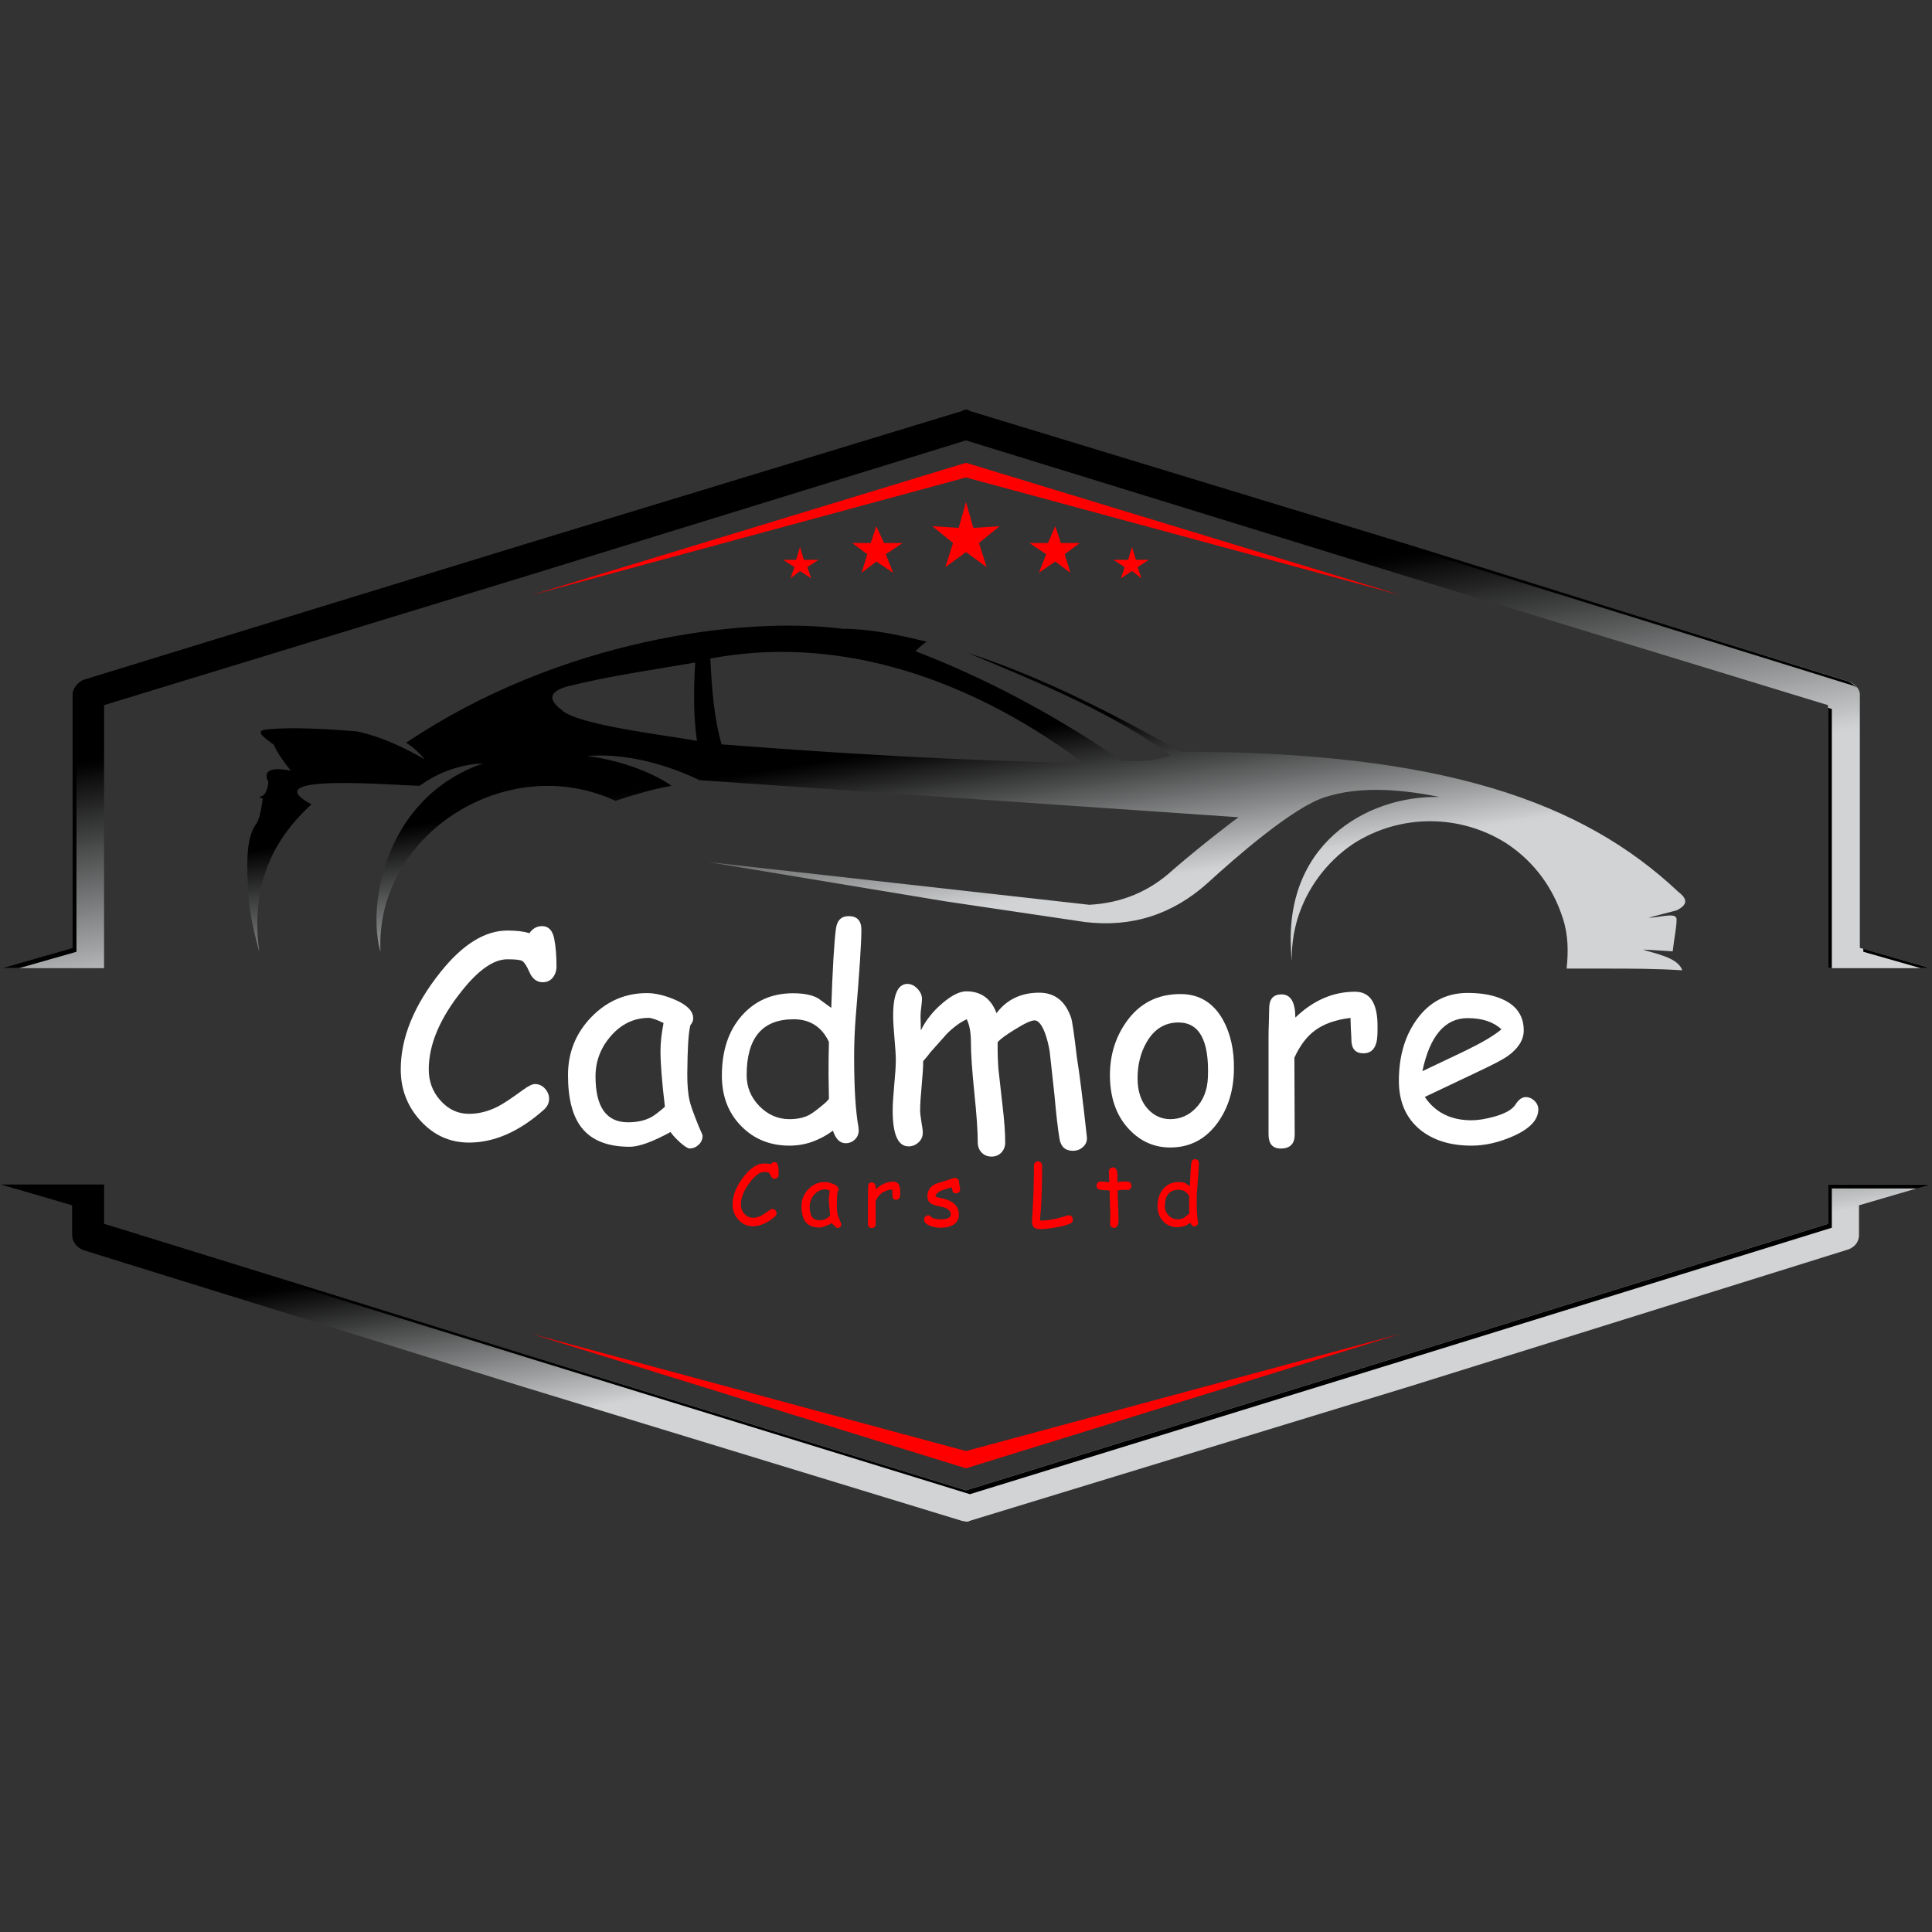
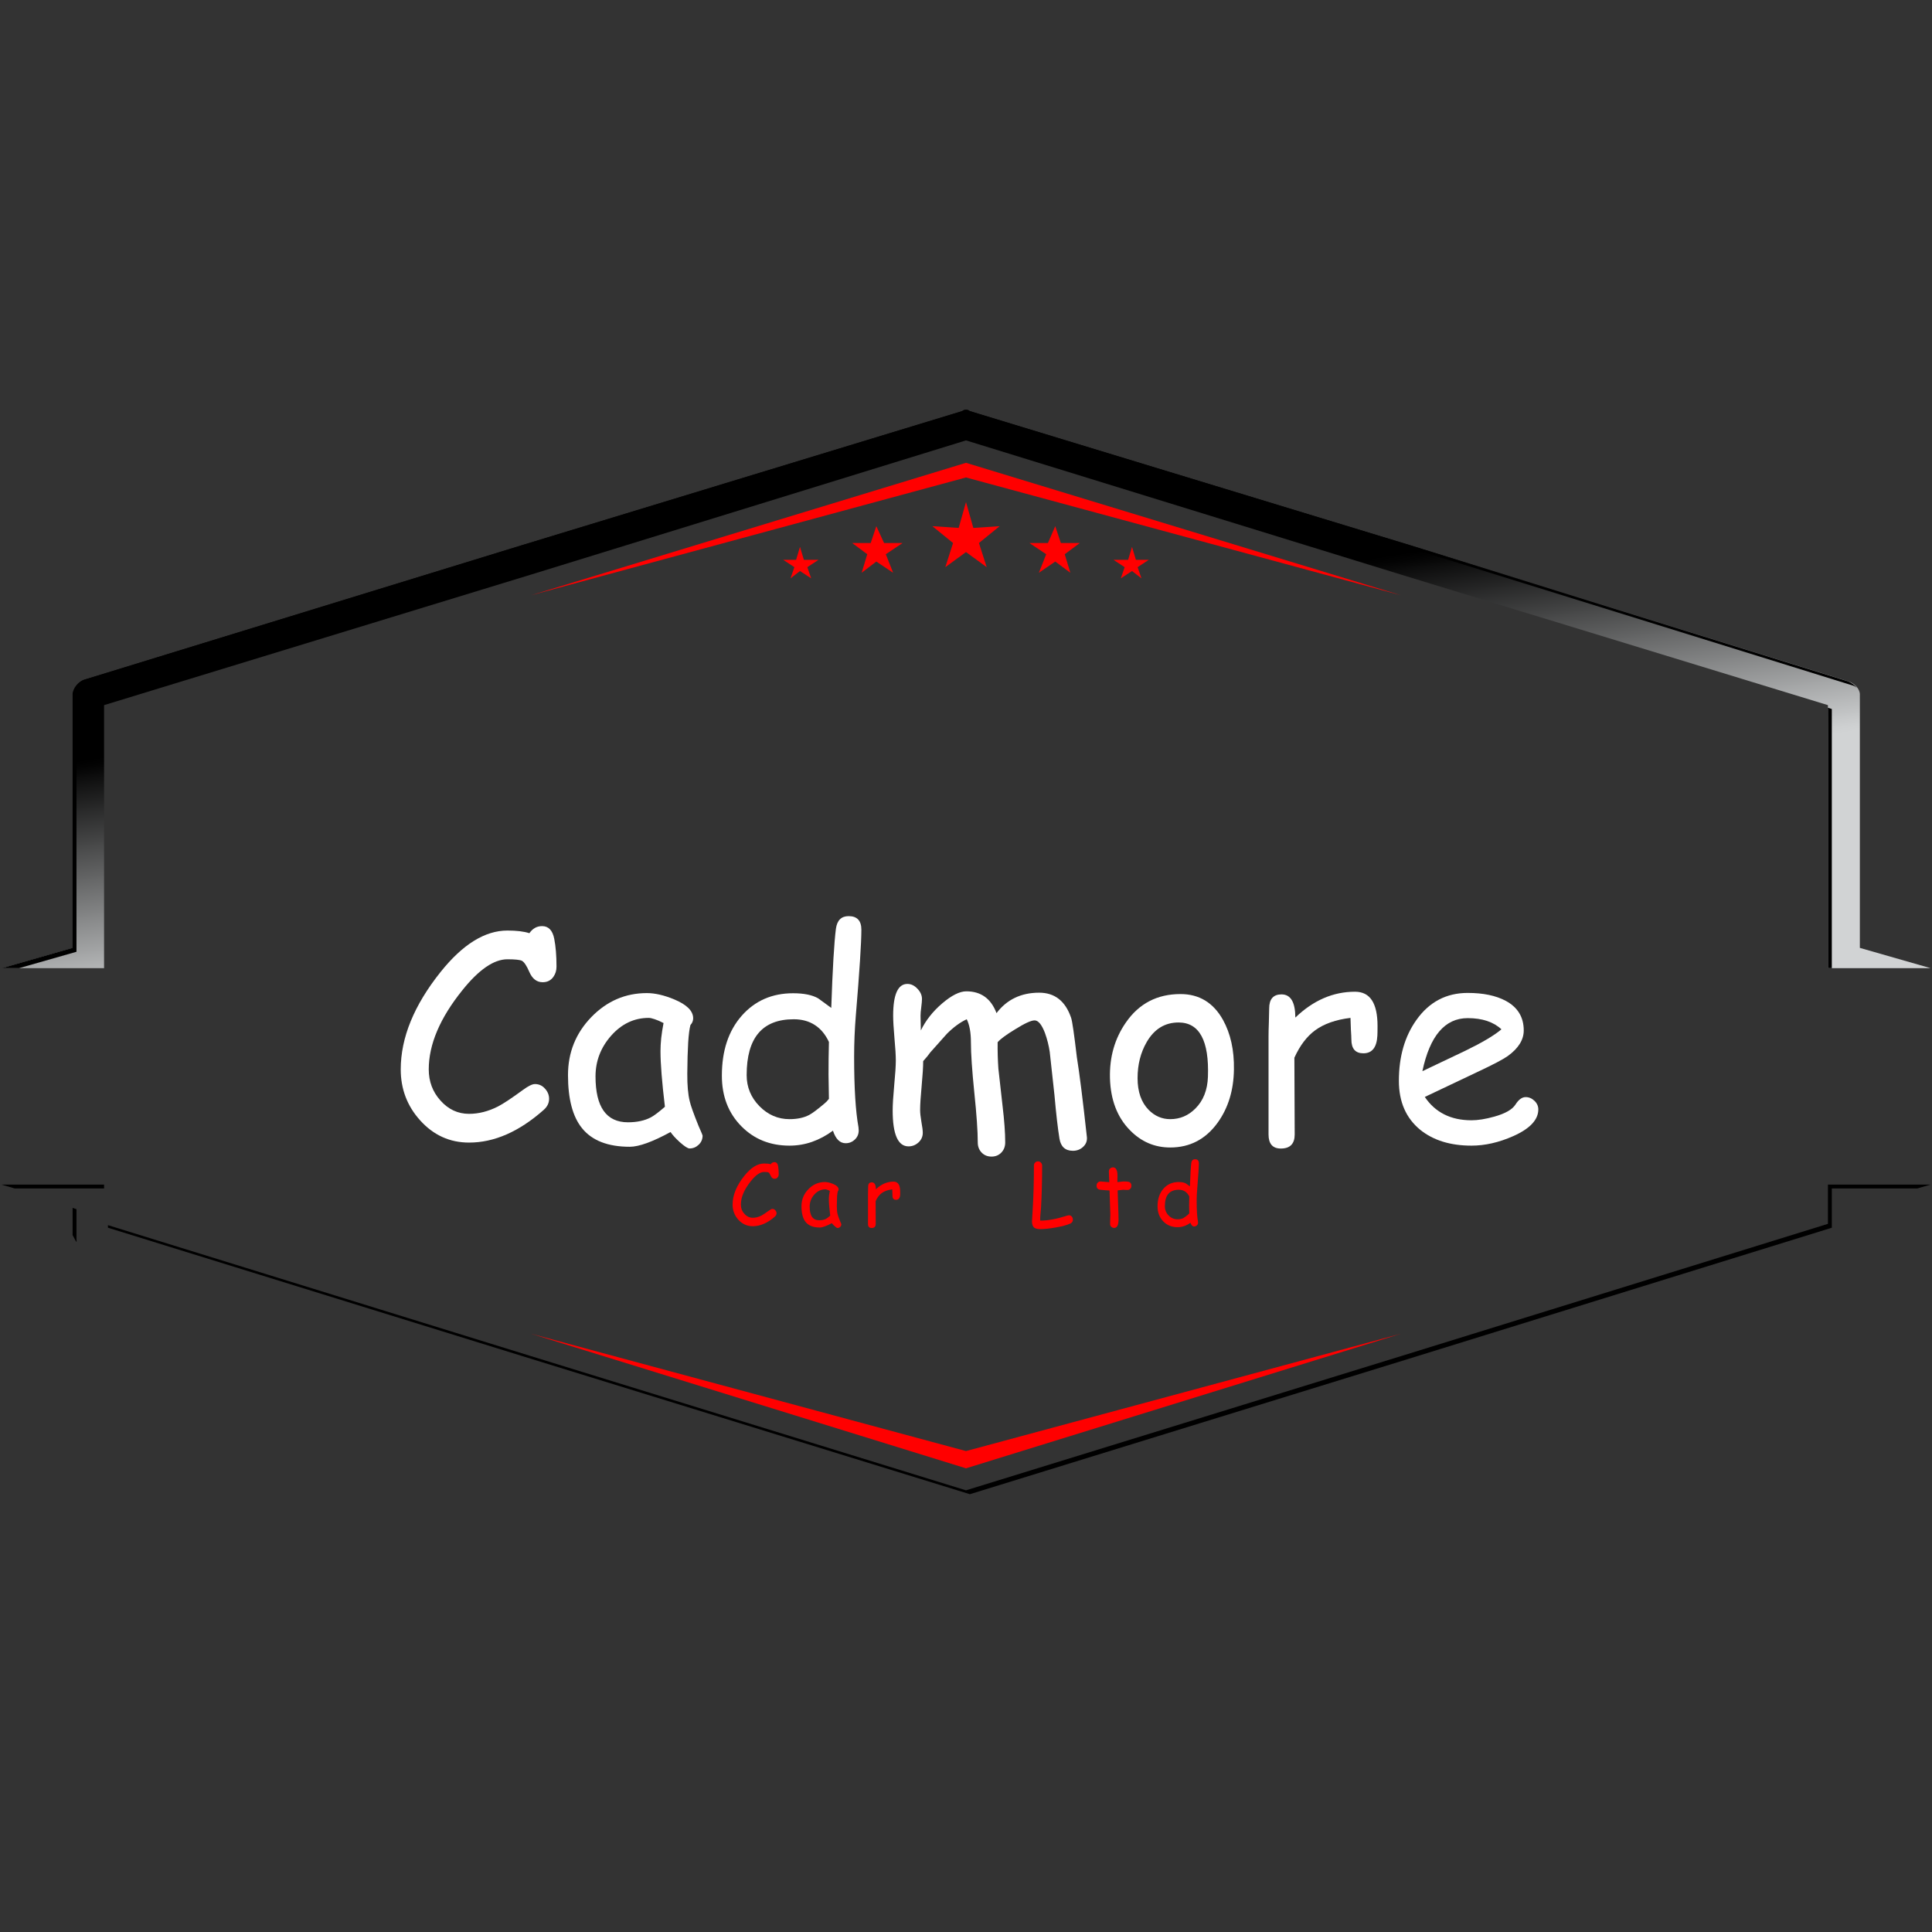
<svg xmlns="http://www.w3.org/2000/svg" width="500" viewBox="0 0 375 375" height="500" preserveAspectRatio="xMidYMid meet">
  <rect x="0" y="0" width="375" height="375" fill="#333333" stroke="none" />
  <defs>
    <g />
    <clipPath id="59735ac1d7">
      <path d="M 0 0.453 L 375 0.453 L 375 109 L 0 109 Z M 0 0.453 " clip-rule="nonzero" />
    </clipPath>
    <clipPath id="5909c5da21">
      <path d="M 20.199 108.918 L 20.199 57.867 L 103.137 32.508 L 187.5 6.48 L 271.863 32.508 L 354.801 57.867 L 354.801 108.918 L 374.719 108.918 L 360.996 104.984 L 360.996 55.773 C 360.996 54.688 359.906 53.598 358.816 53.262 L 273.703 26.816 L 188.254 0.789 C 187.918 0.453 187.164 0.453 186.832 0.789 L 101.379 26.816 L 16.684 52.844 C 15.262 53.18 14.172 54.688 14.172 55.773 L 14.172 104.984 L 0.449 108.918 L 20.367 108.918 Z M 20.199 108.918 " clip-rule="evenodd" />
    </clipPath>
    <linearGradient x1="255.416" gradientTransform="matrix(0.837, 0, 0, 0.837, -21.731, -13.942)" y1="181.003" x2="224.879" gradientUnits="userSpaceOnUse" y2="-13.884" id="d5def59a0f">
      <stop stop-opacity="1" stop-color="rgb(81.96%, 82.75%, 83.139%)" offset="0" />
      <stop stop-opacity="1" stop-color="rgb(81.96%, 82.75%, 83.139%)" offset="0.25" />
      <stop stop-opacity="1" stop-color="rgb(81.96%, 82.75%, 83.139%)" offset="0.281" />
      <stop stop-opacity="1" stop-color="rgb(81.96%, 82.75%, 83.139%)" offset="0.289" />
      <stop stop-opacity="1" stop-color="rgb(81.25%, 82.033%, 82.419%)" offset="0.293" />
      <stop stop-opacity="1" stop-color="rgb(80.542%, 81.317%, 81.7%)" offset="0.297" />
      <stop stop-opacity="1" stop-color="rgb(79.41%, 80.174%, 80.553%)" offset="0.301" />
      <stop stop-opacity="1" stop-color="rgb(78.278%, 79.033%, 79.405%)" offset="0.305" />
      <stop stop-opacity="1" stop-color="rgb(77.145%, 77.89%, 78.256%)" offset="0.309" />
      <stop stop-opacity="1" stop-color="rgb(76.015%, 76.747%, 77.109%)" offset="0.312" />
      <stop stop-opacity="1" stop-color="rgb(74.883%, 75.604%, 75.961%)" offset="0.316" />
      <stop stop-opacity="1" stop-color="rgb(73.752%, 74.463%, 74.814%)" offset="0.32" />
      <stop stop-opacity="1" stop-color="rgb(72.62%, 73.32%, 73.665%)" offset="0.324" />
      <stop stop-opacity="1" stop-color="rgb(71.489%, 72.177%, 72.517%)" offset="0.328" />
      <stop stop-opacity="1" stop-color="rgb(70.357%, 71.034%, 71.37%)" offset="0.332" />
      <stop stop-opacity="1" stop-color="rgb(69.226%, 69.893%, 70.222%)" offset="0.336" />
      <stop stop-opacity="1" stop-color="rgb(68.094%, 68.75%, 69.073%)" offset="0.34" />
      <stop stop-opacity="1" stop-color="rgb(66.963%, 67.609%, 67.926%)" offset="0.344" />
      <stop stop-opacity="1" stop-color="rgb(65.831%, 66.466%, 66.779%)" offset="0.348" />
      <stop stop-opacity="1" stop-color="rgb(64.699%, 65.323%, 65.631%)" offset="0.352" />
      <stop stop-opacity="1" stop-color="rgb(63.567%, 64.18%, 64.482%)" offset="0.355" />
      <stop stop-opacity="1" stop-color="rgb(62.436%, 63.039%, 63.335%)" offset="0.359" />
      <stop stop-opacity="1" stop-color="rgb(61.304%, 61.896%, 62.187%)" offset="0.363" />
      <stop stop-opacity="1" stop-color="rgb(60.173%, 60.753%, 61.04%)" offset="0.367" />
      <stop stop-opacity="1" stop-color="rgb(59.041%, 59.61%, 59.891%)" offset="0.371" />
      <stop stop-opacity="1" stop-color="rgb(57.91%, 58.469%, 58.743%)" offset="0.375" />
      <stop stop-opacity="1" stop-color="rgb(56.778%, 57.326%, 57.596%)" offset="0.379" />
      <stop stop-opacity="1" stop-color="rgb(55.647%, 56.183%, 56.448%)" offset="0.383" />
      <stop stop-opacity="1" stop-color="rgb(54.515%, 55.04%, 55.299%)" offset="0.387" />
      <stop stop-opacity="1" stop-color="rgb(53.384%, 53.899%, 54.152%)" offset="0.391" />
      <stop stop-opacity="1" stop-color="rgb(52.252%, 52.756%, 53.004%)" offset="0.395" />
      <stop stop-opacity="1" stop-color="rgb(51.12%, 51.613%, 51.857%)" offset="0.398" />
      <stop stop-opacity="1" stop-color="rgb(49.988%, 50.47%, 50.708%)" offset="0.402" />
      <stop stop-opacity="1" stop-color="rgb(48.857%, 49.329%, 49.561%)" offset="0.406" />
      <stop stop-opacity="1" stop-color="rgb(47.725%, 48.186%, 48.413%)" offset="0.41" />
      <stop stop-opacity="1" stop-color="rgb(46.594%, 47.043%, 47.266%)" offset="0.414" />
      <stop stop-opacity="1" stop-color="rgb(45.462%, 45.9%, 46.117%)" offset="0.418" />
      <stop stop-opacity="1" stop-color="rgb(44.331%, 44.759%, 44.969%)" offset="0.422" />
      <stop stop-opacity="1" stop-color="rgb(43.199%, 43.616%, 43.822%)" offset="0.426" />
      <stop stop-opacity="1" stop-color="rgb(42.068%, 42.473%, 42.674%)" offset="0.43" />
      <stop stop-opacity="1" stop-color="rgb(40.936%, 41.33%, 41.525%)" offset="0.434" />
      <stop stop-opacity="1" stop-color="rgb(39.806%, 40.189%, 40.378%)" offset="0.438" />
      <stop stop-opacity="1" stop-color="rgb(38.673%, 39.046%, 39.23%)" offset="0.441" />
      <stop stop-opacity="1" stop-color="rgb(37.541%, 37.904%, 38.083%)" offset="0.445" />
      <stop stop-opacity="1" stop-color="rgb(36.409%, 36.761%, 36.934%)" offset="0.449" />
      <stop stop-opacity="1" stop-color="rgb(35.278%, 35.619%, 35.786%)" offset="0.453" />
      <stop stop-opacity="1" stop-color="rgb(34.146%, 34.476%, 34.639%)" offset="0.457" />
      <stop stop-opacity="1" stop-color="rgb(33.015%, 33.334%, 33.492%)" offset="0.461" />
      <stop stop-opacity="1" stop-color="rgb(31.883%, 32.191%, 32.343%)" offset="0.465" />
      <stop stop-opacity="1" stop-color="rgb(30.753%, 31.049%, 31.195%)" offset="0.469" />
      <stop stop-opacity="1" stop-color="rgb(29.62%, 29.906%, 30.048%)" offset="0.473" />
      <stop stop-opacity="1" stop-color="rgb(28.49%, 28.764%, 28.9%)" offset="0.477" />
      <stop stop-opacity="1" stop-color="rgb(27.357%, 27.621%, 27.751%)" offset="0.48" />
      <stop stop-opacity="1" stop-color="rgb(26.227%, 26.479%, 26.604%)" offset="0.484" />
      <stop stop-opacity="1" stop-color="rgb(25.095%, 25.336%, 25.455%)" offset="0.488" />
      <stop stop-opacity="1" stop-color="rgb(23.962%, 24.194%, 24.307%)" offset="0.492" />
      <stop stop-opacity="1" stop-color="rgb(22.83%, 23.051%, 23.16%)" offset="0.496" />
      <stop stop-opacity="1" stop-color="rgb(21.7%, 21.909%, 22.012%)" offset="0.5" />
      <stop stop-opacity="1" stop-color="rgb(20.567%, 20.766%, 20.863%)" offset="0.504" />
      <stop stop-opacity="1" stop-color="rgb(19.437%, 19.624%, 19.716%)" offset="0.508" />
      <stop stop-opacity="1" stop-color="rgb(18.304%, 18.481%, 18.568%)" offset="0.512" />
      <stop stop-opacity="1" stop-color="rgb(17.174%, 17.339%, 17.421%)" offset="0.516" />
      <stop stop-opacity="1" stop-color="rgb(16.042%, 16.196%, 16.272%)" offset="0.52" />
      <stop stop-opacity="1" stop-color="rgb(14.911%, 15.054%, 15.125%)" offset="0.523" />
      <stop stop-opacity="1" stop-color="rgb(13.779%, 13.911%, 13.977%)" offset="0.527" />
      <stop stop-opacity="1" stop-color="rgb(12.648%, 12.769%, 12.83%)" offset="0.531" />
      <stop stop-opacity="1" stop-color="rgb(11.516%, 11.626%, 11.681%)" offset="0.535" />
      <stop stop-opacity="1" stop-color="rgb(10.384%, 10.484%, 10.533%)" offset="0.539" />
      <stop stop-opacity="1" stop-color="rgb(9.251%, 9.341%, 9.386%)" offset="0.543" />
      <stop stop-opacity="1" stop-color="rgb(8.121%, 8.2%, 8.238%)" offset="0.547" />
      <stop stop-opacity="1" stop-color="rgb(6.989%, 7.057%, 7.089%)" offset="0.551" />
      <stop stop-opacity="1" stop-color="rgb(5.858%, 5.914%, 5.942%)" offset="0.555" />
      <stop stop-opacity="1" stop-color="rgb(4.726%, 4.771%, 4.794%)" offset="0.559" />
      <stop stop-opacity="1" stop-color="rgb(3.595%, 3.63%, 3.647%)" offset="0.562" />
      <stop stop-opacity="1" stop-color="rgb(2.463%, 2.487%, 2.498%)" offset="0.566" />
      <stop stop-opacity="1" stop-color="rgb(1.332%, 1.344%, 1.35%)" offset="0.57" />
      <stop stop-opacity="1" stop-color="rgb(0.665%, 0.671%, 0.674%)" offset="0.574" />
      <stop stop-opacity="1" stop-color="rgb(0%, 0%, 0%)" offset="0.578" />
      <stop stop-opacity="1" stop-color="rgb(0%, 0%, 0%)" offset="0.594" />
      <stop stop-opacity="1" stop-color="rgb(0%, 0%, 0%)" offset="0.625" />
      <stop stop-opacity="1" stop-color="rgb(0%, 0%, 0%)" offset="0.649" />
      <stop stop-opacity="1" stop-color="rgb(0%, 0%, 0%)" offset="0.75" />
      <stop stop-opacity="1" stop-color="rgb(0%, 0%, 0%)" offset="1" />
    </linearGradient>
    <clipPath id="8f0c2c18a0">
-       <path d="M 0 150 L 375 150 L 375 217 L 0 217 Z M 0 150 " clip-rule="nonzero" />
-     </clipPath>
+       </clipPath>
    <clipPath id="84e8b0cd8f">
      <path d="M 354.801 150.934 L 354.801 158.547 L 271.863 184.242 L 187.5 210.27 L 103.137 184.242 L 20.199 158.547 L 20.199 150.934 L 0.281 150.934 L 14.004 154.949 L 14.004 160.723 C 14.004 162.148 15.094 163.234 16.184 163.652 L 101.297 190.102 L 186.746 216.211 C 187.082 216.211 187.836 216.547 188.168 216.211 L 273.621 190.102 L 358.316 163.652 C 359.738 163.32 360.828 162.23 360.828 160.723 L 360.828 154.949 L 374.551 150.934 L 354.633 150.934 Z M 354.801 150.934 " clip-rule="evenodd" />
    </clipPath>
    <linearGradient x1="267.339" gradientTransform="matrix(0.837, 0, 0, 0.837, -21.731, -13.942)" y1="307.745" x2="244.59" gradientUnits="userSpaceOnUse" y2="162.752" id="eb75b3739f">
      <stop stop-opacity="1" stop-color="rgb(81.96%, 82.75%, 83.139%)" offset="0" />
      <stop stop-opacity="1" stop-color="rgb(81.96%, 82.75%, 83.139%)" offset="0.472" />
      <stop stop-opacity="1" stop-color="rgb(81.96%, 82.75%, 83.139%)" offset="0.5" />
      <stop stop-opacity="1" stop-color="rgb(81.868%, 82.657%, 83.046%)" offset="0.508" />
      <stop stop-opacity="1" stop-color="rgb(80.55%, 81.326%, 81.711%)" offset="0.512" />
      <stop stop-opacity="1" stop-color="rgb(79.324%, 80.089%, 80.467%)" offset="0.516" />
      <stop stop-opacity="1" stop-color="rgb(78.098%, 78.851%, 79.222%)" offset="0.52" />
      <stop stop-opacity="1" stop-color="rgb(76.872%, 77.614%, 77.979%)" offset="0.523" />
      <stop stop-opacity="1" stop-color="rgb(75.645%, 76.375%, 76.735%)" offset="0.527" />
      <stop stop-opacity="1" stop-color="rgb(74.42%, 75.137%, 75.491%)" offset="0.531" />
      <stop stop-opacity="1" stop-color="rgb(73.193%, 73.9%, 74.248%)" offset="0.535" />
      <stop stop-opacity="1" stop-color="rgb(71.968%, 72.662%, 73.004%)" offset="0.539" />
      <stop stop-opacity="1" stop-color="rgb(70.741%, 71.423%, 71.761%)" offset="0.543" />
      <stop stop-opacity="1" stop-color="rgb(69.516%, 70.186%, 70.517%)" offset="0.547" />
      <stop stop-opacity="1" stop-color="rgb(68.289%, 68.947%, 69.272%)" offset="0.551" />
      <stop stop-opacity="1" stop-color="rgb(67.064%, 67.709%, 68.028%)" offset="0.555" />
      <stop stop-opacity="1" stop-color="rgb(65.837%, 66.472%, 66.785%)" offset="0.559" />
      <stop stop-opacity="1" stop-color="rgb(64.612%, 65.234%, 65.541%)" offset="0.562" />
      <stop stop-opacity="1" stop-color="rgb(63.385%, 63.995%, 64.297%)" offset="0.566" />
      <stop stop-opacity="1" stop-color="rgb(62.16%, 62.758%, 63.054%)" offset="0.57" />
      <stop stop-opacity="1" stop-color="rgb(60.933%, 61.52%, 61.81%)" offset="0.574" />
      <stop stop-opacity="1" stop-color="rgb(59.706%, 60.283%, 60.567%)" offset="0.578" />
      <stop stop-opacity="1" stop-color="rgb(58.479%, 59.044%, 59.323%)" offset="0.582" />
      <stop stop-opacity="1" stop-color="rgb(57.254%, 57.806%, 58.08%)" offset="0.586" />
      <stop stop-opacity="1" stop-color="rgb(56.027%, 56.567%, 56.834%)" offset="0.59" />
      <stop stop-opacity="1" stop-color="rgb(54.802%, 55.33%, 55.591%)" offset="0.594" />
      <stop stop-opacity="1" stop-color="rgb(53.575%, 54.092%, 54.347%)" offset="0.598" />
      <stop stop-opacity="1" stop-color="rgb(52.35%, 52.855%, 53.104%)" offset="0.602" />
      <stop stop-opacity="1" stop-color="rgb(51.123%, 51.616%, 51.86%)" offset="0.605" />
      <stop stop-opacity="1" stop-color="rgb(49.898%, 50.378%, 50.616%)" offset="0.609" />
      <stop stop-opacity="1" stop-color="rgb(48.671%, 49.141%, 49.373%)" offset="0.613" />
      <stop stop-opacity="1" stop-color="rgb(47.446%, 47.903%, 48.129%)" offset="0.617" />
      <stop stop-opacity="1" stop-color="rgb(46.219%, 46.664%, 46.884%)" offset="0.621" />
      <stop stop-opacity="1" stop-color="rgb(44.994%, 45.427%, 45.641%)" offset="0.625" />
      <stop stop-opacity="1" stop-color="rgb(43.767%, 44.188%, 44.397%)" offset="0.629" />
      <stop stop-opacity="1" stop-color="rgb(42.542%, 42.95%, 43.153%)" offset="0.633" />
      <stop stop-opacity="1" stop-color="rgb(41.315%, 41.713%, 41.91%)" offset="0.637" />
      <stop stop-opacity="1" stop-color="rgb(40.089%, 40.475%, 40.666%)" offset="0.641" />
      <stop stop-opacity="1" stop-color="rgb(38.863%, 39.236%, 39.423%)" offset="0.645" />
      <stop stop-opacity="1" stop-color="rgb(37.637%, 37.999%, 38.179%)" offset="0.648" />
      <stop stop-opacity="1" stop-color="rgb(36.411%, 36.761%, 36.934%)" offset="0.652" />
      <stop stop-opacity="1" stop-color="rgb(35.184%, 35.524%, 35.69%)" offset="0.656" />
      <stop stop-opacity="1" stop-color="rgb(33.957%, 34.285%, 34.447%)" offset="0.66" />
      <stop stop-opacity="1" stop-color="rgb(32.732%, 33.047%, 33.203%)" offset="0.664" />
      <stop stop-opacity="1" stop-color="rgb(31.505%, 31.81%, 31.96%)" offset="0.668" />
      <stop stop-opacity="1" stop-color="rgb(30.28%, 30.573%, 30.716%)" offset="0.672" />
      <stop stop-opacity="1" stop-color="rgb(29.053%, 29.333%, 29.472%)" offset="0.676" />
      <stop stop-opacity="1" stop-color="rgb(27.827%, 28.096%, 28.229%)" offset="0.68" />
      <stop stop-opacity="1" stop-color="rgb(26.601%, 26.857%, 26.985%)" offset="0.684" />
      <stop stop-opacity="1" stop-color="rgb(25.375%, 25.62%, 25.742%)" offset="0.688" />
      <stop stop-opacity="1" stop-color="rgb(24.149%, 24.382%, 24.496%)" offset="0.691" />
      <stop stop-opacity="1" stop-color="rgb(22.923%, 23.145%, 23.253%)" offset="0.695" />
      <stop stop-opacity="1" stop-color="rgb(21.696%, 21.906%, 22.009%)" offset="0.699" />
      <stop stop-opacity="1" stop-color="rgb(20.471%, 20.668%, 20.766%)" offset="0.703" />
      <stop stop-opacity="1" stop-color="rgb(19.244%, 19.431%, 19.522%)" offset="0.707" />
      <stop stop-opacity="1" stop-color="rgb(18.019%, 18.193%, 18.279%)" offset="0.711" />
      <stop stop-opacity="1" stop-color="rgb(16.792%, 16.954%, 17.035%)" offset="0.715" />
      <stop stop-opacity="1" stop-color="rgb(15.567%, 15.717%, 15.791%)" offset="0.719" />
      <stop stop-opacity="1" stop-color="rgb(14.34%, 14.478%, 14.546%)" offset="0.723" />
      <stop stop-opacity="1" stop-color="rgb(13.115%, 13.24%, 13.303%)" offset="0.727" />
      <stop stop-opacity="1" stop-color="rgb(11.888%, 12.003%, 12.059%)" offset="0.73" />
      <stop stop-opacity="1" stop-color="rgb(10.663%, 10.765%, 10.815%)" offset="0.734" />
      <stop stop-opacity="1" stop-color="rgb(9.436%, 9.526%, 9.572%)" offset="0.738" />
      <stop stop-opacity="1" stop-color="rgb(8.209%, 8.289%, 8.328%)" offset="0.742" />
      <stop stop-opacity="1" stop-color="rgb(6.982%, 7.051%, 7.085%)" offset="0.746" />
      <stop stop-opacity="1" stop-color="rgb(5.757%, 5.814%, 5.841%)" offset="0.75" />
      <stop stop-opacity="1" stop-color="rgb(4.53%, 4.575%, 4.596%)" offset="0.754" />
      <stop stop-opacity="1" stop-color="rgb(3.305%, 3.337%, 3.352%)" offset="0.758" />
      <stop stop-opacity="1" stop-color="rgb(2.078%, 2.1%, 2.109%)" offset="0.762" />
      <stop stop-opacity="1" stop-color="rgb(0.853%, 0.862%, 0.865%)" offset="0.766" />
      <stop stop-opacity="1" stop-color="rgb(0.426%, 0.43%, 0.432%)" offset="0.77" />
      <stop stop-opacity="1" stop-color="rgb(0%, 0%, 0%)" offset="0.773" />
      <stop stop-opacity="1" stop-color="rgb(0%, 0%, 0%)" offset="0.781" />
      <stop stop-opacity="1" stop-color="rgb(0%, 0%, 0%)" offset="0.812" />
      <stop stop-opacity="1" stop-color="rgb(0%, 0%, 0%)" offset="0.875" />
      <stop stop-opacity="1" stop-color="rgb(0%, 0%, 0%)" offset="1" />
    </linearGradient>
    <clipPath id="16d2838868">
      <path d="M 48 42 L 328 42 L 328 110 L 48 110 Z M 48 42 " clip-rule="nonzero" />
    </clipPath>
    <clipPath id="3108af06d4">
      <path d="M 325.762 94.105 C 307.266 76.695 280.148 66.906 229.094 66.906 C 213.863 58.199 200.137 51.672 187.836 47.738 C 202.648 53.848 216.457 59.707 227.254 67.656 C 223.988 68.746 221.48 68.746 217.879 68.746 C 204.156 59.371 190.766 52.426 177.707 47.406 C 178.461 46.652 179.129 45.98 179.883 45.562 C 174.109 44.141 168.668 43.051 163.562 43.051 C 143.98 40.543 108.496 45.23 78.867 65.148 C 78.531 65.148 79.957 65.48 82.465 68.41 C 78.113 65.902 74.098 64.059 69.41 62.973 C 60.371 62.219 54.598 62.219 51.332 62.637 C 49.91 62.973 50.578 63.723 53.172 65.566 C 53.926 67.406 55.352 69.164 56.438 70.586 C 52.504 69.836 50.996 70.586 52.086 72.762 C 51.75 77.117 48.82 74.938 50.996 76.027 C 50.664 78.539 50.246 80.379 49.574 81.133 C 48.152 83.309 47.734 86.906 48.152 93.102 C 48.152 96.363 48.906 100.715 50.328 105.738 C 48.152 89.836 55.77 81.469 60.453 77.117 C 48.906 70.922 77.109 73.516 81.461 73.516 C 82.551 72.762 86.902 69.5 93.766 69.164 C 74.18 76.027 71.336 97.367 73.848 105.738 C 72.758 82.891 98.453 66.652 119.457 76.445 C 122.723 75.359 126.32 74.27 130.34 73.516 C 130.34 73.516 124.562 69.164 114.02 67.742 C 123.391 66.988 132.094 70.672 135.777 72.43 L 240.395 79.625 C 239.305 80.379 233.195 85.066 227.758 89.754 C 223.07 94.105 217.629 96.281 211.438 96.617 L 137.535 88.332 L 183.484 95.945 L 210.598 99.965 C 219.637 101.051 227.59 98.539 234.453 92.348 C 239.559 87.66 251.105 77.535 257.301 75.691 C 263.074 73.852 270.355 73.852 279.395 75.691 C 265.25 75.359 248.262 85.066 250.77 107.578 C 250.438 98.539 255.125 89.836 262.738 84.73 C 271.777 78.957 283.41 78.957 292.449 84.73 C 297.891 88.332 301.488 93.434 303.332 99.211 C 304.418 102.473 304.418 105.738 304.082 109.004 L 311.699 109.004 C 316.387 109.004 321.492 109.004 326.512 109.336 C 325.762 106.824 321.074 106.074 318.898 105.32 C 319.648 105.32 324.672 105.656 324.672 105.656 C 325.008 102.727 325.426 100.969 325.426 99.461 C 325.426 97.953 322.16 99.125 319.984 99.125 L 325.426 97.703 C 327.602 96.617 327.602 95.527 325.762 94.105 Z M 109.246 58.953 C 105.648 56.441 107.406 55.02 110 54.266 C 118.703 52.09 126.992 51.004 134.941 49.582 C 134.605 55.02 134.605 60.043 135.277 64.812 C 129.5 63.723 113.18 61.883 109.246 59.039 Z M 140.047 65.48 C 138.625 60.375 138.207 55.355 137.871 48.828 C 160.633 44.477 185.992 51.004 210.266 69.082 C 188.168 68.746 162.477 67.238 140.047 65.48 Z M 140.047 65.48 " clip-rule="evenodd" />
    </clipPath>
    <linearGradient x1="256.554" gradientTransform="matrix(0.837, 0, 0, 0.837, -21.731, -13.942)" y1="172.337" x2="236.151" gradientUnits="userSpaceOnUse" y2="41.261" id="278f4d12d1">
      <stop stop-opacity="1" stop-color="rgb(81.96%, 82.75%, 83.139%)" offset="0" />
      <stop stop-opacity="1" stop-color="rgb(81.96%, 82.75%, 83.139%)" offset="0.25" />
      <stop stop-opacity="1" stop-color="rgb(81.96%, 82.75%, 83.139%)" offset="0.281" />
      <stop stop-opacity="1" stop-color="rgb(81.96%, 82.75%, 83.139%)" offset="0.297" />
      <stop stop-opacity="1" stop-color="rgb(81.529%, 82.315%, 82.703%)" offset="0.301" />
      <stop stop-opacity="1" stop-color="rgb(81.1%, 81.882%, 82.268%)" offset="0.305" />
      <stop stop-opacity="1" stop-color="rgb(80%, 80.771%, 81.152%)" offset="0.309" />
      <stop stop-opacity="1" stop-color="rgb(78.9%, 79.66%, 80.037%)" offset="0.312" />
      <stop stop-opacity="1" stop-color="rgb(77.8%, 78.549%, 78.92%)" offset="0.316" />
      <stop stop-opacity="1" stop-color="rgb(76.701%, 77.44%, 77.805%)" offset="0.32" />
      <stop stop-opacity="1" stop-color="rgb(75.601%, 76.329%, 76.689%)" offset="0.324" />
      <stop stop-opacity="1" stop-color="rgb(74.501%, 75.22%, 75.574%)" offset="0.328" />
      <stop stop-opacity="1" stop-color="rgb(73.401%, 74.109%, 74.458%)" offset="0.332" />
      <stop stop-opacity="1" stop-color="rgb(72.302%, 73%, 73.343%)" offset="0.336" />
      <stop stop-opacity="1" stop-color="rgb(71.202%, 71.889%, 72.227%)" offset="0.34" />
      <stop stop-opacity="1" stop-color="rgb(70.102%, 70.778%, 71.112%)" offset="0.344" />
      <stop stop-opacity="1" stop-color="rgb(69.002%, 69.667%, 69.997%)" offset="0.348" />
      <stop stop-opacity="1" stop-color="rgb(67.903%, 68.558%, 68.881%)" offset="0.352" />
      <stop stop-opacity="1" stop-color="rgb(66.803%, 67.447%, 67.766%)" offset="0.355" />
      <stop stop-opacity="1" stop-color="rgb(65.704%, 66.338%, 66.65%)" offset="0.359" />
      <stop stop-opacity="1" stop-color="rgb(64.604%, 65.227%, 65.533%)" offset="0.363" />
      <stop stop-opacity="1" stop-color="rgb(63.504%, 64.116%, 64.418%)" offset="0.367" />
      <stop stop-opacity="1" stop-color="rgb(62.404%, 63.005%, 63.303%)" offset="0.371" />
      <stop stop-opacity="1" stop-color="rgb(61.305%, 61.896%, 62.187%)" offset="0.375" />
      <stop stop-opacity="1" stop-color="rgb(60.205%, 60.785%, 61.072%)" offset="0.379" />
      <stop stop-opacity="1" stop-color="rgb(59.105%, 59.676%, 59.956%)" offset="0.383" />
      <stop stop-opacity="1" stop-color="rgb(58.005%, 58.565%, 58.841%)" offset="0.387" />
      <stop stop-opacity="1" stop-color="rgb(56.906%, 57.454%, 57.726%)" offset="0.391" />
      <stop stop-opacity="1" stop-color="rgb(55.806%, 56.343%, 56.61%)" offset="0.395" />
      <stop stop-opacity="1" stop-color="rgb(54.707%, 55.234%, 55.495%)" offset="0.398" />
      <stop stop-opacity="1" stop-color="rgb(53.607%, 54.123%, 54.379%)" offset="0.402" />
      <stop stop-opacity="1" stop-color="rgb(52.507%, 53.014%, 53.264%)" offset="0.406" />
      <stop stop-opacity="1" stop-color="rgb(51.407%, 51.903%, 52.147%)" offset="0.41" />
      <stop stop-opacity="1" stop-color="rgb(50.308%, 50.792%, 51.031%)" offset="0.414" />
      <stop stop-opacity="1" stop-color="rgb(49.208%, 49.681%, 49.916%)" offset="0.418" />
      <stop stop-opacity="1" stop-color="rgb(48.108%, 48.572%, 48.801%)" offset="0.422" />
      <stop stop-opacity="1" stop-color="rgb(47.008%, 47.461%, 47.685%)" offset="0.426" />
      <stop stop-opacity="1" stop-color="rgb(45.909%, 46.352%, 46.57%)" offset="0.43" />
      <stop stop-opacity="1" stop-color="rgb(44.809%, 45.241%, 45.454%)" offset="0.434" />
      <stop stop-opacity="1" stop-color="rgb(43.709%, 44.131%, 44.339%)" offset="0.438" />
      <stop stop-opacity="1" stop-color="rgb(42.609%, 43.021%, 43.224%)" offset="0.441" />
      <stop stop-opacity="1" stop-color="rgb(41.51%, 41.91%, 42.108%)" offset="0.445" />
      <stop stop-opacity="1" stop-color="rgb(40.41%, 40.799%, 40.993%)" offset="0.449" />
      <stop stop-opacity="1" stop-color="rgb(39.311%, 39.69%, 39.877%)" offset="0.453" />
      <stop stop-opacity="1" stop-color="rgb(38.211%, 38.579%, 38.76%)" offset="0.457" />
      <stop stop-opacity="1" stop-color="rgb(37.111%, 37.469%, 37.645%)" offset="0.461" />
      <stop stop-opacity="1" stop-color="rgb(36.011%, 36.359%, 36.53%)" offset="0.465" />
      <stop stop-opacity="1" stop-color="rgb(34.912%, 35.248%, 35.414%)" offset="0.469" />
      <stop stop-opacity="1" stop-color="rgb(33.812%, 34.137%, 34.299%)" offset="0.473" />
      <stop stop-opacity="1" stop-color="rgb(32.712%, 33.028%, 33.183%)" offset="0.477" />
      <stop stop-opacity="1" stop-color="rgb(31.612%, 31.917%, 32.068%)" offset="0.48" />
      <stop stop-opacity="1" stop-color="rgb(30.513%, 30.807%, 30.952%)" offset="0.484" />
      <stop stop-opacity="1" stop-color="rgb(29.413%, 29.697%, 29.837%)" offset="0.488" />
      <stop stop-opacity="1" stop-color="rgb(28.314%, 28.586%, 28.722%)" offset="0.492" />
      <stop stop-opacity="1" stop-color="rgb(27.214%, 27.475%, 27.606%)" offset="0.496" />
      <stop stop-opacity="1" stop-color="rgb(26.114%, 26.366%, 26.491%)" offset="0.5" />
      <stop stop-opacity="1" stop-color="rgb(25.014%, 25.255%, 25.374%)" offset="0.504" />
      <stop stop-opacity="1" stop-color="rgb(23.915%, 24.146%, 24.258%)" offset="0.508" />
      <stop stop-opacity="1" stop-color="rgb(22.815%, 23.035%, 23.143%)" offset="0.512" />
      <stop stop-opacity="1" stop-color="rgb(21.715%, 21.924%, 22.028%)" offset="0.516" />
      <stop stop-opacity="1" stop-color="rgb(20.615%, 20.813%, 20.912%)" offset="0.52" />
      <stop stop-opacity="1" stop-color="rgb(19.516%, 19.704%, 19.797%)" offset="0.523" />
      <stop stop-opacity="1" stop-color="rgb(18.416%, 18.593%, 18.681%)" offset="0.527" />
      <stop stop-opacity="1" stop-color="rgb(17.316%, 17.484%, 17.566%)" offset="0.531" />
      <stop stop-opacity="1" stop-color="rgb(16.216%, 16.373%, 16.451%)" offset="0.535" />
      <stop stop-opacity="1" stop-color="rgb(15.117%, 15.263%, 15.335%)" offset="0.539" />
      <stop stop-opacity="1" stop-color="rgb(14.017%, 14.153%, 14.22%)" offset="0.543" />
      <stop stop-opacity="1" stop-color="rgb(12.918%, 13.042%, 13.104%)" offset="0.547" />
      <stop stop-opacity="1" stop-color="rgb(11.818%, 11.931%, 11.987%)" offset="0.551" />
      <stop stop-opacity="1" stop-color="rgb(10.718%, 10.822%, 10.872%)" offset="0.555" />
      <stop stop-opacity="1" stop-color="rgb(9.618%, 9.711%, 9.756%)" offset="0.559" />
      <stop stop-opacity="1" stop-color="rgb(8.519%, 8.601%, 8.641%)" offset="0.562" />
      <stop stop-opacity="1" stop-color="rgb(7.419%, 7.491%, 7.526%)" offset="0.566" />
      <stop stop-opacity="1" stop-color="rgb(6.319%, 6.38%, 6.41%)" offset="0.57" />
      <stop stop-opacity="1" stop-color="rgb(5.219%, 5.269%, 5.295%)" offset="0.574" />
      <stop stop-opacity="1" stop-color="rgb(4.12%, 4.16%, 4.179%)" offset="0.578" />
      <stop stop-opacity="1" stop-color="rgb(3.02%, 3.049%, 3.064%)" offset="0.582" />
      <stop stop-opacity="1" stop-color="rgb(1.921%, 1.939%, 1.949%)" offset="0.586" />
      <stop stop-opacity="1" stop-color="rgb(0.96%, 0.969%, 0.974%)" offset="0.59" />
      <stop stop-opacity="1" stop-color="rgb(0%, 0%, 0%)" offset="0.594" />
      <stop stop-opacity="1" stop-color="rgb(0%, 0%, 0%)" offset="0.612" />
      <stop stop-opacity="1" stop-color="rgb(0%, 0%, 0%)" offset="0.625" />
      <stop stop-opacity="1" stop-color="rgb(0%, 0%, 0%)" offset="0.75" />
      <stop stop-opacity="1" stop-color="rgb(0%, 0%, 0%)" offset="1" />
    </linearGradient>
    <clipPath id="a9c470a269">
      <path d="M 0 0.453 L 361 0.453 L 361 109 L 0 109 Z M 0 0.453 " clip-rule="nonzero" />
    </clipPath>
    <clipPath id="6fc425d6d6">
      <rect x="0" width="228" y="0" height="79" />
    </clipPath>
    <clipPath id="7bccbd8028">
      <rect x="0" width="98" y="0" height="24" />
    </clipPath>
    <clipPath id="7016416142">
      <rect x="0" width="375" y="0" height="218" />
    </clipPath>
  </defs>
  <g transform="matrix(1, 0, 0, 1, 0, 79)">
    <g clip-path="url(#7016416142)">
      <g clip-path="url(#59735ac1d7)">
        <g clip-path="url(#5909c5da21)">
          <path fill="url(#d5def59a0f)" d="M 0.449 0.453 L 0.449 108.918 L 374.719 108.918 L 374.719 0.453 Z M 0.449 0.453 " fill-rule="nonzero" />
        </g>
      </g>
      <g clip-path="url(#8f0c2c18a0)">
        <g clip-path="url(#84e8b0cd8f)">
          <path fill="url(#eb75b3739f)" d="M 0.281 150.934 L 0.281 216.547 L 374.551 216.547 L 374.551 150.934 Z M 0.281 150.934 " fill-rule="nonzero" />
        </g>
      </g>
      <g clip-path="url(#16d2838868)">
        <g clip-path="url(#3108af06d4)">
-           <path fill="url(#278f4d12d1)" d="M 47.734 40.543 L 47.734 109.336 L 327.602 109.336 L 327.602 40.543 Z M 47.734 40.543 " fill-rule="nonzero" />
-         </g>
+           </g>
      </g>
      <path fill="#000000" d="M 354.801 150.934 L 354.801 158.547 L 271.863 184.242 L 187.5 210.27 L 103.137 184.242 L 20.953 158.801 L 20.953 159.301 L 103.891 184.996 L 188.254 211.023 L 272.613 184.996 L 355.555 159.301 L 355.555 151.684 L 372.125 151.684 L 374.719 150.934 Z M 354.801 150.934 " fill-opacity="1" fill-rule="nonzero" />
      <path fill="#000000" d="M 354.801 108.918 L 355.555 108.918 L 355.555 58.621 L 354.801 58.367 Z M 354.801 108.918 " fill-opacity="1" fill-rule="nonzero" />
-       <path fill="#000000" d="M 374.719 108.918 L 361.664 105.152 L 361.664 105.738 L 372.797 108.918 Z M 374.719 108.918 " fill-opacity="1" fill-rule="nonzero" />
-       <path fill="#000000" d="M 14.844 155.703 L 14.09 155.453 L 14.09 160.723 C 14.09 161.812 14.676 162.648 15.43 163.152 C 15.094 162.648 14.844 162.062 14.844 161.477 Z M 14.844 155.703 " fill-opacity="1" fill-rule="nonzero" />
+       <path fill="#000000" d="M 14.844 155.703 L 14.09 155.453 L 14.09 160.723 C 15.094 162.648 14.844 162.062 14.844 161.477 Z M 14.844 155.703 " fill-opacity="1" fill-rule="nonzero" />
      <path fill="#000000" d="M 0.281 150.934 L 2.875 151.684 L 20.199 151.684 L 20.199 150.934 Z M 0.281 150.934 " fill-opacity="1" fill-rule="nonzero" />
      <g clip-path="url(#a9c470a269)">
        <path fill="#000000" d="M 14.844 105.738 L 14.844 56.527 C 14.844 55.438 15.93 54.016 17.352 53.598 L 102.051 27.57 L 187.5 1.543 C 187.836 1.207 188.59 1.207 188.922 1.543 L 274.371 27.57 L 359.488 54.016 C 359.824 54.102 360.156 54.266 360.41 54.52 C 359.988 53.934 359.32 53.516 358.734 53.262 L 273.621 26.816 L 188.168 0.789 C 187.836 0.453 187.082 0.453 186.746 0.789 L 101.297 26.816 L 16.602 52.844 C 15.176 53.18 14.09 54.688 14.09 55.773 L 14.09 104.984 L 0.363 108.918 L 3.711 108.918 Z M 14.844 105.738 " fill-opacity="1" fill-rule="nonzero" />
      </g>
      <path fill="#ff0000" d="M 271.863 36.523 L 187.5 10.832 L 103.137 36.523 L 187.5 13.676 Z M 271.863 36.523 " fill-opacity="1" fill-rule="evenodd" />
      <path fill="#ff0000" d="M 103.137 179.891 L 187.5 206 L 271.863 179.891 L 187.5 202.652 Z M 103.137 179.891 " fill-opacity="1" fill-rule="evenodd" />
      <path fill="#ff0000" d="M 188.922 23.469 L 187.5 18.445 L 186.078 23.469 L 180.973 23.133 L 184.988 26.398 L 183.484 31.086 L 187.5 28.156 L 191.516 31.086 L 190.012 26.398 L 194.027 23.133 Z M 188.922 23.469 " fill-opacity="1" fill-rule="evenodd" />
      <path fill="#ff0000" d="M 205.914 26.398 L 204.824 23.133 L 203.402 26.398 L 199.805 26.398 L 203.066 28.574 L 201.645 32.172 L 204.824 29.996 L 207.754 32.172 L 206.664 28.574 L 209.594 26.398 Z M 205.914 26.398 " fill-opacity="1" fill-rule="evenodd" />
      <path fill="#ff0000" d="M 220.477 29.66 L 219.723 27.152 L 218.969 29.66 L 216.121 29.66 L 218.297 31.086 L 217.547 33.262 L 219.723 31.836 L 221.562 33.262 L 220.809 31.086 L 222.984 29.66 Z M 220.477 29.66 " fill-opacity="1" fill-rule="evenodd" />
      <path fill="#ff0000" d="M 171.598 26.398 L 170.094 23.133 L 169.004 26.398 L 165.406 26.398 L 168.336 28.574 L 167.246 32.172 L 170.094 29.996 L 173.355 32.172 L 171.934 28.574 L 175.195 26.398 Z M 171.598 26.398 " fill-opacity="1" fill-rule="evenodd" />
      <path fill="#ff0000" d="M 156.031 29.66 L 155.277 27.152 L 154.523 29.66 L 152.016 29.66 L 154.191 31.086 L 153.438 33.262 L 155.277 31.836 L 157.453 33.262 L 156.703 31.086 L 158.879 29.66 Z M 156.031 29.66 " fill-opacity="1" fill-rule="evenodd" />
      <g transform="matrix(1, 0, 0, 1, 75, 80)">
        <g clip-path="url(#6fc425d6d6)">
          <g fill="#ffffff" fill-opacity="1">
            <g transform="translate(0.345, 62.118)">
              <g>
                <path d="M 29.984 -30.469 C 28.828 -30.469 27.957 -31.148 27.375 -32.516 C 26.875 -33.672 26.406 -34.375 25.969 -34.625 C 25.582 -34.82 24.641 -34.922 23.141 -34.922 C 20.516 -34.922 17.598 -32.914 14.391 -28.906 C 10.047 -23.508 7.875 -18.391 7.875 -13.547 C 7.875 -11.211 8.625 -9.207 10.125 -7.531 C 11.664 -5.789 13.523 -4.922 15.703 -4.922 C 17.566 -4.922 19.441 -5.398 21.328 -6.359 C 22.367 -6.898 23.977 -7.969 26.156 -9.562 C 27.188 -10.32 27.961 -10.703 28.484 -10.703 C 29.266 -10.703 29.914 -10.406 30.438 -9.812 C 30.969 -9.227 31.234 -8.57 31.234 -7.844 C 31.234 -7.031 30.891 -6.316 30.203 -5.703 C 25.422 -1.461 20.586 0.656 15.703 0.656 C 11.953 0.656 8.781 -0.785 6.188 -3.672 C 3.688 -6.453 2.438 -9.742 2.438 -13.547 C 2.438 -19.691 5.008 -25.988 10.156 -32.438 C 14.445 -37.812 18.773 -40.5 23.141 -40.5 C 24.023 -40.5 24.82 -40.457 25.531 -40.375 C 26.238 -40.289 26.863 -40.16 27.406 -39.984 C 28.039 -40.898 28.863 -41.359 29.875 -41.359 C 31.125 -41.359 31.91 -40.535 32.234 -38.891 C 32.523 -37.422 32.672 -35.617 32.672 -33.484 C 32.672 -32.742 32.473 -32.094 32.078 -31.531 C 31.586 -30.82 30.891 -30.469 29.984 -30.469 Z M 29.984 -30.469 " />
              </g>
            </g>
          </g>
          <g fill="#ffffff" fill-opacity="1">
            <g transform="translate(33.856, 62.118)">
              <g>
                <path d="M 24.984 1.797 C 24.641 1.797 24.016 1.395 23.109 0.594 C 22.297 -0.145 21.691 -0.805 21.297 -1.391 C 19.555 -0.441 18.023 0.27 16.703 0.75 C 15.379 1.227 14.273 1.469 13.391 1.469 C 9.148 1.469 6.062 0.27 4.125 -2.125 C 2.301 -4.363 1.391 -7.801 1.391 -12.438 C 1.391 -16.82 2.895 -20.57 5.906 -23.688 C 8.926 -26.801 12.523 -28.359 16.703 -28.359 C 18.273 -28.359 20.039 -27.953 22 -27.141 C 24.457 -26.117 25.688 -24.895 25.688 -23.469 C 25.688 -22.977 25.508 -22.539 25.156 -22.156 C 24.969 -21.469 24.82 -20.336 24.719 -18.766 C 24.625 -17.191 24.566 -15.176 24.547 -12.719 C 24.535 -10.469 24.691 -8.691 25.016 -7.391 C 25.191 -6.586 25.758 -4.992 26.719 -2.609 C 26.852 -2.285 27.062 -1.805 27.344 -1.172 L 27.516 -0.703 C 27.516 0.016 27.258 0.609 26.75 1.078 C 26.25 1.555 25.66 1.797 24.984 1.797 Z M 19.344 -17.078 C 19.344 -17.859 19.391 -18.707 19.484 -19.625 C 19.586 -20.539 19.738 -21.516 19.938 -22.547 C 19.27 -22.891 18.691 -23.141 18.203 -23.297 C 17.723 -23.461 17.344 -23.547 17.062 -23.547 C 14.25 -23.547 11.82 -22.398 9.781 -20.109 C 7.75 -17.816 6.734 -15.176 6.734 -12.188 C 6.734 -9.219 7.258 -6.988 8.312 -5.5 C 9.363 -4.02 10.938 -3.281 13.031 -3.281 C 14.77 -3.281 16.25 -3.598 17.469 -4.234 C 18.113 -4.578 19.023 -5.266 20.203 -6.297 C 19.629 -11.098 19.344 -14.691 19.344 -17.078 Z M 19.344 -17.078 " />
              </g>
            </g>
          </g>
          <g fill="#ffffff" fill-opacity="1">
            <g transform="translate(62.317, 62.118)">
              <g>
                <path d="M 28.797 -23.984 C 28.578 -21.316 28.469 -18.656 28.469 -16 C 28.469 -9.969 28.75 -5.41 29.312 -2.328 C 29.344 -2.078 29.359 -1.875 29.359 -1.719 C 29.359 -0.988 29.102 -0.391 28.594 0.078 C 28.094 0.547 27.504 0.781 26.828 0.781 C 25.711 0.781 24.891 -0.031 24.359 -1.656 C 23.055 -0.695 21.703 0.023 20.297 0.516 C 18.898 1.004 17.441 1.25 15.922 1.25 C 12.172 1.25 9.062 0 6.594 -2.5 C 4.062 -5.051 2.797 -8.328 2.797 -12.328 C 2.797 -17.16 4.078 -21.035 6.641 -23.953 C 9.203 -26.867 12.531 -28.328 16.625 -28.328 C 18.719 -28.328 20.336 -28 21.484 -27.344 L 24.031 -25.484 C 24.289 -33.098 24.594 -38.227 24.938 -40.875 C 25.164 -42.488 25.988 -43.297 27.406 -43.297 C 29.051 -43.297 29.875 -42.414 29.875 -40.656 C 29.875 -38.145 29.516 -32.586 28.797 -23.984 Z M 16.734 -23.281 C 13.691 -23.281 11.41 -22.379 9.891 -20.578 C 8.367 -18.773 7.609 -16.062 7.609 -12.438 C 7.609 -10.102 8.438 -8.094 10.094 -6.406 C 11.75 -4.727 13.691 -3.891 15.922 -3.891 C 17.441 -3.891 18.723 -4.164 19.766 -4.719 C 20.391 -5.051 21.395 -5.805 22.781 -6.984 C 23.051 -7.211 23.316 -7.492 23.578 -7.828 L 23.5 -12.516 L 23.516 -15.672 L 23.578 -18.875 C 22.891 -20.344 21.973 -21.441 20.828 -22.172 C 19.691 -22.91 18.328 -23.281 16.734 -23.281 Z M 16.734 -23.281 " />
              </g>
            </g>
          </g>
          <g fill="#ffffff" fill-opacity="1">
            <g transform="translate(94.986, 62.118)">
              <g>
                <path d="M 38.266 2.25 C 36.785 2.25 35.914 1.461 35.656 -0.109 C 35.332 -2.098 35.008 -4.906 34.688 -8.531 L 33.766 -16.953 C 33.578 -18.203 33.27 -19.422 32.844 -20.609 C 32.219 -22.242 31.547 -23.062 30.828 -23.062 C 30.16 -23.062 28.91 -22.488 27.078 -21.344 C 25.336 -20.289 24.195 -19.453 23.656 -18.828 C 23.633 -17.117 23.68 -15.414 23.797 -13.719 L 24.609 -6.469 C 24.953 -3.602 25.125 -1.238 25.125 0.625 C 25.125 1.414 24.875 2.07 24.375 2.594 C 23.875 3.113 23.238 3.375 22.469 3.375 C 21.688 3.375 21.047 3.113 20.547 2.594 C 20.047 2.07 19.797 1.414 19.797 0.625 C 19.797 -1.562 19.57 -4.797 19.125 -9.078 C 18.688 -13.367 18.469 -16.609 18.469 -18.797 C 18.469 -20.711 18.195 -22.207 17.656 -23.281 C 16.383 -22.695 15.098 -21.754 13.797 -20.453 L 10.594 -16.859 C 10.301 -16.43 9.836 -15.863 9.203 -15.156 C 9.203 -14.07 9.102 -12.469 8.906 -10.344 C 8.707 -8.227 8.609 -6.664 8.609 -5.656 C 8.609 -5.102 8.691 -4.336 8.859 -3.359 C 9.035 -2.391 9.125 -1.688 9.125 -1.25 C 9.125 -0.508 8.848 0.113 8.297 0.625 C 7.742 1.133 7.098 1.391 6.359 1.391 C 4.305 1.391 3.281 -0.938 3.281 -5.594 C 3.281 -6.676 3.379 -8.297 3.578 -10.453 C 3.785 -12.609 3.891 -14.227 3.891 -15.312 C 3.891 -16.281 3.801 -17.723 3.625 -19.641 C 3.457 -21.555 3.375 -23.004 3.375 -23.984 C 3.375 -28.086 4.297 -30.141 6.141 -30.141 C 6.848 -30.141 7.492 -29.832 8.078 -29.219 C 8.672 -28.602 8.969 -27.938 8.969 -27.219 C 8.969 -26.875 8.922 -26.336 8.828 -25.609 C 8.734 -24.891 8.688 -24.336 8.688 -23.953 L 8.75 -21.109 C 9.688 -23.047 11.066 -24.797 12.891 -26.359 C 14.723 -27.922 16.285 -28.703 17.578 -28.703 C 20.422 -28.703 22.375 -27.289 23.438 -24.469 C 24.438 -25.789 25.625 -26.781 27 -27.438 C 28.375 -28.102 29.945 -28.438 31.719 -28.438 C 34.75 -28.438 36.816 -26.805 37.922 -23.547 C 38.141 -22.898 38.508 -20.359 39.031 -15.922 C 39.539 -12.805 40.191 -7.617 40.984 -0.359 C 41.035 0.367 40.789 0.984 40.25 1.484 C 39.707 1.992 39.047 2.25 38.266 2.25 Z M 38.266 2.25 " />
              </g>
            </g>
          </g>
          <g fill="#ffffff" fill-opacity="1">
            <g transform="translate(138.193, 62.118)">
              <g>
                <path d="M 13.953 1.609 C 10.91 1.609 8.297 0.484 6.109 -1.766 C 3.66 -4.266 2.375 -7.625 2.25 -11.844 C 2.145 -15.938 3.176 -19.539 5.344 -22.656 C 7.883 -26.332 11.414 -28.172 15.938 -28.172 C 19.562 -28.172 22.305 -26.508 24.172 -23.188 C 25.66 -20.508 26.375 -17.289 26.312 -13.531 C 26.258 -9.508 25.211 -6.078 23.172 -3.234 C 20.848 -0.004 17.773 1.609 13.953 1.609 Z M 15.594 -22.656 C 12.926 -22.664 10.852 -21.395 9.375 -18.844 C 8.195 -16.801 7.609 -14.469 7.609 -11.844 C 7.609 -9.219 8.32 -7.172 9.75 -5.703 C 10.945 -4.492 12.348 -3.891 13.953 -3.891 C 15.836 -3.891 17.461 -4.578 18.828 -5.953 C 20.359 -7.473 21.172 -9.523 21.266 -12.109 C 21.516 -19.117 19.625 -22.633 15.594 -22.656 Z M 15.594 -22.656 " />
              </g>
            </g>
          </g>
          <g fill="#ffffff" fill-opacity="1">
            <g transform="translate(167.441, 62.118)">
              <g>
                <path d="M 24.906 -20.078 C 24.781 -17.805 23.875 -16.672 22.188 -16.672 C 20.633 -16.672 19.859 -17.566 19.859 -19.359 C 19.859 -19.703 19.828 -20.336 19.766 -21.266 L 19.688 -23.547 C 16.832 -23.203 14.539 -22.395 12.812 -21.125 C 11.207 -19.945 9.867 -18.176 8.797 -15.812 L 8.859 -0.922 C 8.859 0.898 7.961 1.812 6.172 1.812 C 4.578 1.812 3.781 0.898 3.781 -0.922 L 3.781 -19.984 C 3.781 -20.586 3.801 -21.484 3.844 -22.672 C 3.883 -23.867 3.906 -24.77 3.906 -25.375 C 3.906 -27.195 4.703 -28.109 6.297 -28.109 C 8.078 -28.109 8.973 -26.609 8.984 -23.609 C 12.461 -26.953 16.32 -28.625 20.562 -28.625 C 22.031 -28.625 23.125 -28.07 23.844 -26.969 C 24.57 -25.863 24.938 -24.195 24.938 -21.969 C 24.938 -21.031 24.926 -20.398 24.906 -20.078 Z M 24.906 -20.078 " />
              </g>
            </g>
          </g>
          <g fill="#ffffff" fill-opacity="1">
            <g transform="translate(194.163, 62.118)">
              <g>
                <path d="M 16.453 1.25 C 12.367 1.25 9.055 0.227 6.516 -1.812 C 3.742 -4.082 2.359 -7.254 2.359 -11.328 C 2.359 -16.035 3.5 -19.984 5.781 -23.172 C 8.258 -26.648 11.57 -28.391 15.719 -28.391 C 18.727 -28.391 21.188 -27.879 23.094 -26.859 C 25.426 -25.609 26.594 -23.691 26.594 -21.109 C 26.594 -19.297 25.566 -17.645 23.516 -16.156 C 22.609 -15.508 20.691 -14.5 17.766 -13.125 L 7.391 -8.203 C 8.398 -6.703 9.66 -5.57 11.172 -4.812 C 12.68 -4.051 14.441 -3.672 16.453 -3.672 C 17.703 -3.672 19.172 -3.906 20.859 -4.375 C 22.992 -4.969 24.367 -5.75 24.984 -6.719 C 25.598 -7.688 26.258 -8.172 26.969 -8.172 C 27.602 -8.172 28.172 -7.93 28.672 -7.453 C 29.172 -6.973 29.422 -6.414 29.422 -5.781 C 29.422 -3.77 27.797 -2.039 24.547 -0.594 C 21.773 0.633 19.078 1.25 16.453 1.25 Z M 15.719 -23.5 C 13.508 -23.5 11.672 -22.641 10.203 -20.922 C 8.742 -19.211 7.648 -16.641 6.922 -13.203 L 15.266 -17.172 C 18.547 -18.766 20.879 -20.148 22.266 -21.328 C 20.711 -22.773 18.531 -23.5 15.719 -23.5 Z M 15.719 -23.5 " />
              </g>
            </g>
          </g>
        </g>
      </g>
      <g transform="matrix(1, 0, 0, 1, 140, 141)">
        <g clip-path="url(#7bccbd8028)">
          <g fill="#ff0000" fill-opacity="1">
            <g transform="translate(1.477, 17.821)">
              <g>
                <path d="M 8.875 -9.016 C 8.531 -9.016 8.273 -9.219 8.109 -9.625 C 7.953 -9.969 7.812 -10.176 7.688 -10.25 C 7.57 -10.312 7.289 -10.344 6.844 -10.344 C 6.07 -10.344 5.211 -9.75 4.266 -8.562 C 2.973 -6.957 2.328 -5.441 2.328 -4.016 C 2.328 -3.316 2.551 -2.723 3 -2.234 C 3.457 -1.711 4.004 -1.453 4.641 -1.453 C 5.191 -1.453 5.75 -1.594 6.312 -1.875 C 6.625 -2.039 7.102 -2.359 7.75 -2.828 C 8.051 -3.055 8.281 -3.172 8.438 -3.172 C 8.664 -3.172 8.859 -3.082 9.016 -2.906 C 9.172 -2.727 9.25 -2.535 9.25 -2.328 C 9.25 -2.086 9.145 -1.875 8.938 -1.688 C 7.52 -0.438 6.086 0.188 4.641 0.188 C 3.535 0.188 2.598 -0.234 1.828 -1.078 C 1.086 -1.91 0.719 -2.891 0.719 -4.016 C 0.719 -5.828 1.477 -7.688 3 -9.594 C 4.27 -11.188 5.551 -11.984 6.844 -11.984 C 7.113 -11.984 7.352 -11.973 7.562 -11.953 C 7.77 -11.93 7.953 -11.895 8.109 -11.844 C 8.297 -12.113 8.539 -12.25 8.844 -12.25 C 9.219 -12.25 9.453 -12.004 9.547 -11.516 C 9.629 -11.078 9.672 -10.547 9.672 -9.922 C 9.672 -9.691 9.613 -9.5 9.5 -9.344 C 9.352 -9.125 9.145 -9.016 8.875 -9.016 Z M 8.875 -9.016 " />
              </g>
            </g>
          </g>
          <g fill="#ff0000" fill-opacity="1">
            <g transform="translate(15.161, 17.821)">
              <g>
                <path d="M 7.391 0.531 C 7.297 0.531 7.113 0.41 6.844 0.172 C 6.602 -0.047 6.422 -0.238 6.297 -0.406 C 5.785 -0.125 5.332 0.082 4.938 0.219 C 4.551 0.363 4.227 0.438 3.969 0.438 C 2.707 0.438 1.789 0.082 1.219 -0.625 C 0.676 -1.289 0.406 -2.312 0.406 -3.688 C 0.406 -4.977 0.852 -6.082 1.75 -7 C 2.645 -7.926 3.711 -8.391 4.953 -8.391 C 5.41 -8.391 5.93 -8.27 6.516 -8.031 C 7.242 -7.727 7.609 -7.367 7.609 -6.953 C 7.609 -6.805 7.555 -6.676 7.453 -6.562 C 7.391 -6.352 7.344 -6.016 7.312 -5.547 C 7.289 -5.086 7.273 -4.492 7.266 -3.766 C 7.266 -3.098 7.312 -2.57 7.406 -2.188 C 7.457 -1.945 7.625 -1.473 7.906 -0.766 C 7.945 -0.672 8.008 -0.531 8.094 -0.344 L 8.141 -0.203 C 8.141 0.004 8.066 0.176 7.922 0.312 C 7.773 0.457 7.598 0.531 7.391 0.531 Z M 5.719 -5.062 C 5.719 -5.289 5.734 -5.539 5.766 -5.812 C 5.797 -6.082 5.844 -6.367 5.906 -6.672 C 5.707 -6.773 5.535 -6.848 5.391 -6.891 C 5.242 -6.941 5.129 -6.969 5.047 -6.969 C 4.211 -6.969 3.492 -6.629 2.891 -5.953 C 2.297 -5.273 2 -4.492 2 -3.609 C 2 -2.734 2.148 -2.07 2.453 -1.625 C 2.766 -1.188 3.234 -0.969 3.859 -0.969 C 4.367 -0.969 4.805 -1.062 5.172 -1.25 C 5.359 -1.352 5.629 -1.555 5.984 -1.859 C 5.805 -3.285 5.719 -4.352 5.719 -5.062 Z M 5.719 -5.062 " />
              </g>
            </g>
          </g>
          <g fill="#ff0000" fill-opacity="1">
            <g transform="translate(27.352, 17.821)">
              <g>
                <path d="M 7.375 -5.938 C 7.332 -5.27 7.062 -4.938 6.562 -4.938 C 6.102 -4.938 5.875 -5.203 5.875 -5.734 C 5.875 -5.836 5.867 -6.023 5.859 -6.297 L 5.828 -6.969 C 4.984 -6.863 4.305 -6.625 3.797 -6.25 C 3.316 -5.906 2.922 -5.383 2.609 -4.688 L 2.625 -0.266 C 2.625 0.266 2.359 0.531 1.828 0.531 C 1.359 0.531 1.125 0.266 1.125 -0.266 L 1.125 -5.922 C 1.125 -6.098 1.129 -6.363 1.141 -6.719 C 1.148 -7.07 1.156 -7.336 1.156 -7.516 C 1.156 -8.055 1.391 -8.328 1.859 -8.328 C 2.391 -8.328 2.656 -7.879 2.656 -6.984 C 3.688 -7.973 4.832 -8.469 6.094 -8.469 C 6.52 -8.469 6.836 -8.305 7.047 -7.984 C 7.266 -7.66 7.375 -7.164 7.375 -6.5 C 7.375 -6.227 7.375 -6.039 7.375 -5.938 Z M 7.375 -5.938 " />
              </g>
            </g>
          </g>
          <g fill="#ff0000" fill-opacity="1">
            <g transform="translate(39.028, 17.821)">
              <g>
-                 <path d="M 6.547 -6.188 C 6.254 -6.188 6.047 -6.285 5.922 -6.484 C 5.848 -6.629 5.781 -6.922 5.719 -7.359 C 5.312 -7.254 4.691 -7.066 3.859 -6.797 C 2.992 -6.453 2.562 -6.031 2.562 -5.531 C 2.719 -5.469 2.875 -5.422 3.031 -5.391 C 4.258 -5.172 5.176 -4.867 5.781 -4.484 C 6.656 -3.922 7.094 -3.109 7.094 -2.047 C 7.094 -1.172 6.711 -0.508 5.953 -0.062 C 5.328 0.301 4.535 0.484 3.578 0.484 C 2.879 0.484 2.207 0.363 1.562 0.125 C 0.738 -0.176 0.328 -0.594 0.328 -1.125 C 0.328 -1.344 0.41 -1.531 0.578 -1.688 C 0.754 -1.852 0.945 -1.938 1.156 -1.938 C 1.32 -1.938 1.535 -1.805 1.797 -1.547 C 1.93 -1.422 2.223 -1.316 2.672 -1.234 C 3.023 -1.172 3.328 -1.141 3.578 -1.141 C 4.023 -1.141 4.422 -1.191 4.766 -1.297 C 5.266 -1.453 5.516 -1.703 5.516 -2.047 C 5.516 -2.773 5.004 -3.266 3.984 -3.516 L 3.156 -3.703 C 2.438 -3.859 1.926 -4.039 1.625 -4.25 C 1.195 -4.551 0.984 -5.004 0.984 -5.609 C 0.984 -6.734 1.508 -7.535 2.562 -8.016 C 2.883 -8.148 3.398 -8.316 4.109 -8.516 C 4.816 -8.723 5.32 -8.895 5.625 -9.031 C 5.844 -9.133 6.082 -9.188 6.344 -9.188 C 6.57 -9.188 6.758 -9.109 6.906 -8.953 C 7.051 -8.805 7.125 -8.613 7.125 -8.375 C 7.125 -8.219 7.156 -7.988 7.219 -7.688 C 7.289 -7.383 7.328 -7.156 7.328 -7 C 7.328 -6.758 7.254 -6.562 7.109 -6.406 C 6.961 -6.258 6.773 -6.188 6.547 -6.188 Z M 6.547 -6.188 " />
-               </g>
+                 </g>
            </g>
          </g>
          <g fill="#ff0000" fill-opacity="1">
            <g transform="translate(50.808, 17.821)">
              <g />
            </g>
          </g>
          <g fill="#ff0000" fill-opacity="1">
            <g transform="translate(59.495, 17.821)">
              <g>
                <path d="M 8.25 -0.328 C 7.633 -0.047 6.68 0.207 5.391 0.438 C 4.191 0.645 3.211 0.75 2.453 0.75 C 1.922 0.75 1.535 0.664 1.297 0.5 C 0.973 0.27 0.812 -0.141 0.812 -0.734 L 0.969 -3.406 C 1.113 -5.852 1.188 -8.578 1.188 -11.578 C 1.188 -11.805 1.258 -12 1.406 -12.156 C 1.562 -12.32 1.754 -12.406 1.984 -12.406 C 2.211 -12.406 2.398 -12.32 2.547 -12.156 C 2.703 -12 2.781 -11.805 2.781 -11.578 C 2.781 -8.547 2.707 -5.789 2.562 -3.312 L 2.453 -2.078 C 2.41 -1.641 2.395 -1.25 2.406 -0.906 C 3.812 -0.883 5.582 -1.211 7.719 -1.891 C 7.812 -1.922 7.898 -1.938 7.984 -1.938 C 8.211 -1.938 8.406 -1.844 8.562 -1.656 C 8.688 -1.488 8.75 -1.297 8.75 -1.078 C 8.75 -0.742 8.582 -0.492 8.25 -0.328 Z M 8.25 -0.328 " />
              </g>
            </g>
          </g>
          <g fill="#ff0000" fill-opacity="1">
            <g transform="translate(72.328, 17.821)">
              <g>
                <path d="M 6.5 -6.844 C 6.383 -6.844 6.25 -6.848 6.094 -6.859 C 5.945 -6.879 5.816 -6.891 5.703 -6.891 C 5.578 -6.891 5.211 -6.848 4.609 -6.766 L 4.766 -2.016 L 4.766 -1.656 L 4.781 -1.25 C 4.801 -0.07 4.52 0.516 3.938 0.516 C 3.719 0.516 3.531 0.441 3.375 0.297 C 3.219 0.16 3.141 -0.008 3.141 -0.219 C 3.141 -0.414 3.145 -0.719 3.156 -1.125 C 3.176 -1.539 3.188 -1.848 3.188 -2.047 L 3.031 -6.75 C 2.633 -6.758 2.035 -6.805 1.234 -6.891 C 0.754 -6.953 0.516 -7.211 0.516 -7.672 C 0.516 -7.91 0.586 -8.109 0.734 -8.266 C 0.879 -8.422 1.066 -8.5 1.297 -8.5 L 2.984 -8.359 C 2.984 -8.629 2.969 -8.992 2.938 -9.453 C 2.914 -9.91 2.906 -10.242 2.906 -10.453 C 2.906 -10.68 2.984 -10.867 3.141 -11.016 C 3.297 -11.16 3.488 -11.234 3.719 -11.234 C 4.195 -11.234 4.477 -10.836 4.562 -10.047 C 4.57 -9.848 4.578 -9.613 4.578 -9.344 L 4.562 -8.875 L 4.562 -8.375 C 5.227 -8.457 5.609 -8.5 5.703 -8.5 C 6.254 -8.5 6.617 -8.473 6.797 -8.422 C 7.117 -8.316 7.281 -8.062 7.281 -7.656 C 7.281 -7.426 7.207 -7.234 7.062 -7.078 C 6.914 -6.922 6.727 -6.844 6.5 -6.844 Z M 6.5 -6.844 " />
              </g>
            </g>
          </g>
          <g fill="#ff0000" fill-opacity="1">
            <g transform="translate(83.852, 17.821)">
              <g>
                <path d="M 8.531 -7.094 C 8.457 -6.312 8.422 -5.523 8.422 -4.734 C 8.422 -2.953 8.504 -1.602 8.672 -0.688 C 8.68 -0.613 8.688 -0.551 8.688 -0.5 C 8.688 -0.289 8.613 -0.117 8.469 0.016 C 8.32 0.16 8.145 0.234 7.938 0.234 C 7.613 0.234 7.375 -0.004 7.219 -0.484 C 6.832 -0.203 6.43 0.008 6.016 0.156 C 5.598 0.301 5.164 0.375 4.719 0.375 C 3.602 0.375 2.68 0.004 1.953 -0.734 C 1.203 -1.492 0.828 -2.469 0.828 -3.656 C 0.828 -5.082 1.207 -6.227 1.969 -7.094 C 2.727 -7.957 3.711 -8.391 4.922 -8.391 C 5.547 -8.391 6.023 -8.289 6.359 -8.094 L 7.109 -7.547 C 7.191 -9.797 7.281 -11.316 7.375 -12.109 C 7.445 -12.578 7.691 -12.812 8.109 -12.812 C 8.598 -12.812 8.844 -12.551 8.844 -12.031 C 8.844 -11.289 8.738 -9.645 8.531 -7.094 Z M 4.953 -6.891 C 4.055 -6.891 3.379 -6.625 2.922 -6.094 C 2.473 -5.562 2.25 -4.758 2.25 -3.688 C 2.25 -2.988 2.492 -2.391 2.984 -1.891 C 3.473 -1.398 4.051 -1.156 4.719 -1.156 C 5.164 -1.156 5.547 -1.238 5.859 -1.406 C 6.035 -1.5 6.332 -1.719 6.75 -2.062 C 6.832 -2.133 6.91 -2.219 6.984 -2.312 L 6.953 -3.703 L 6.969 -4.641 L 6.984 -5.594 C 6.773 -6.02 6.5 -6.344 6.156 -6.562 C 5.82 -6.781 5.422 -6.891 4.953 -6.891 Z M 4.953 -6.891 " />
              </g>
            </g>
          </g>
        </g>
      </g>
    </g>
  </g>
</svg>